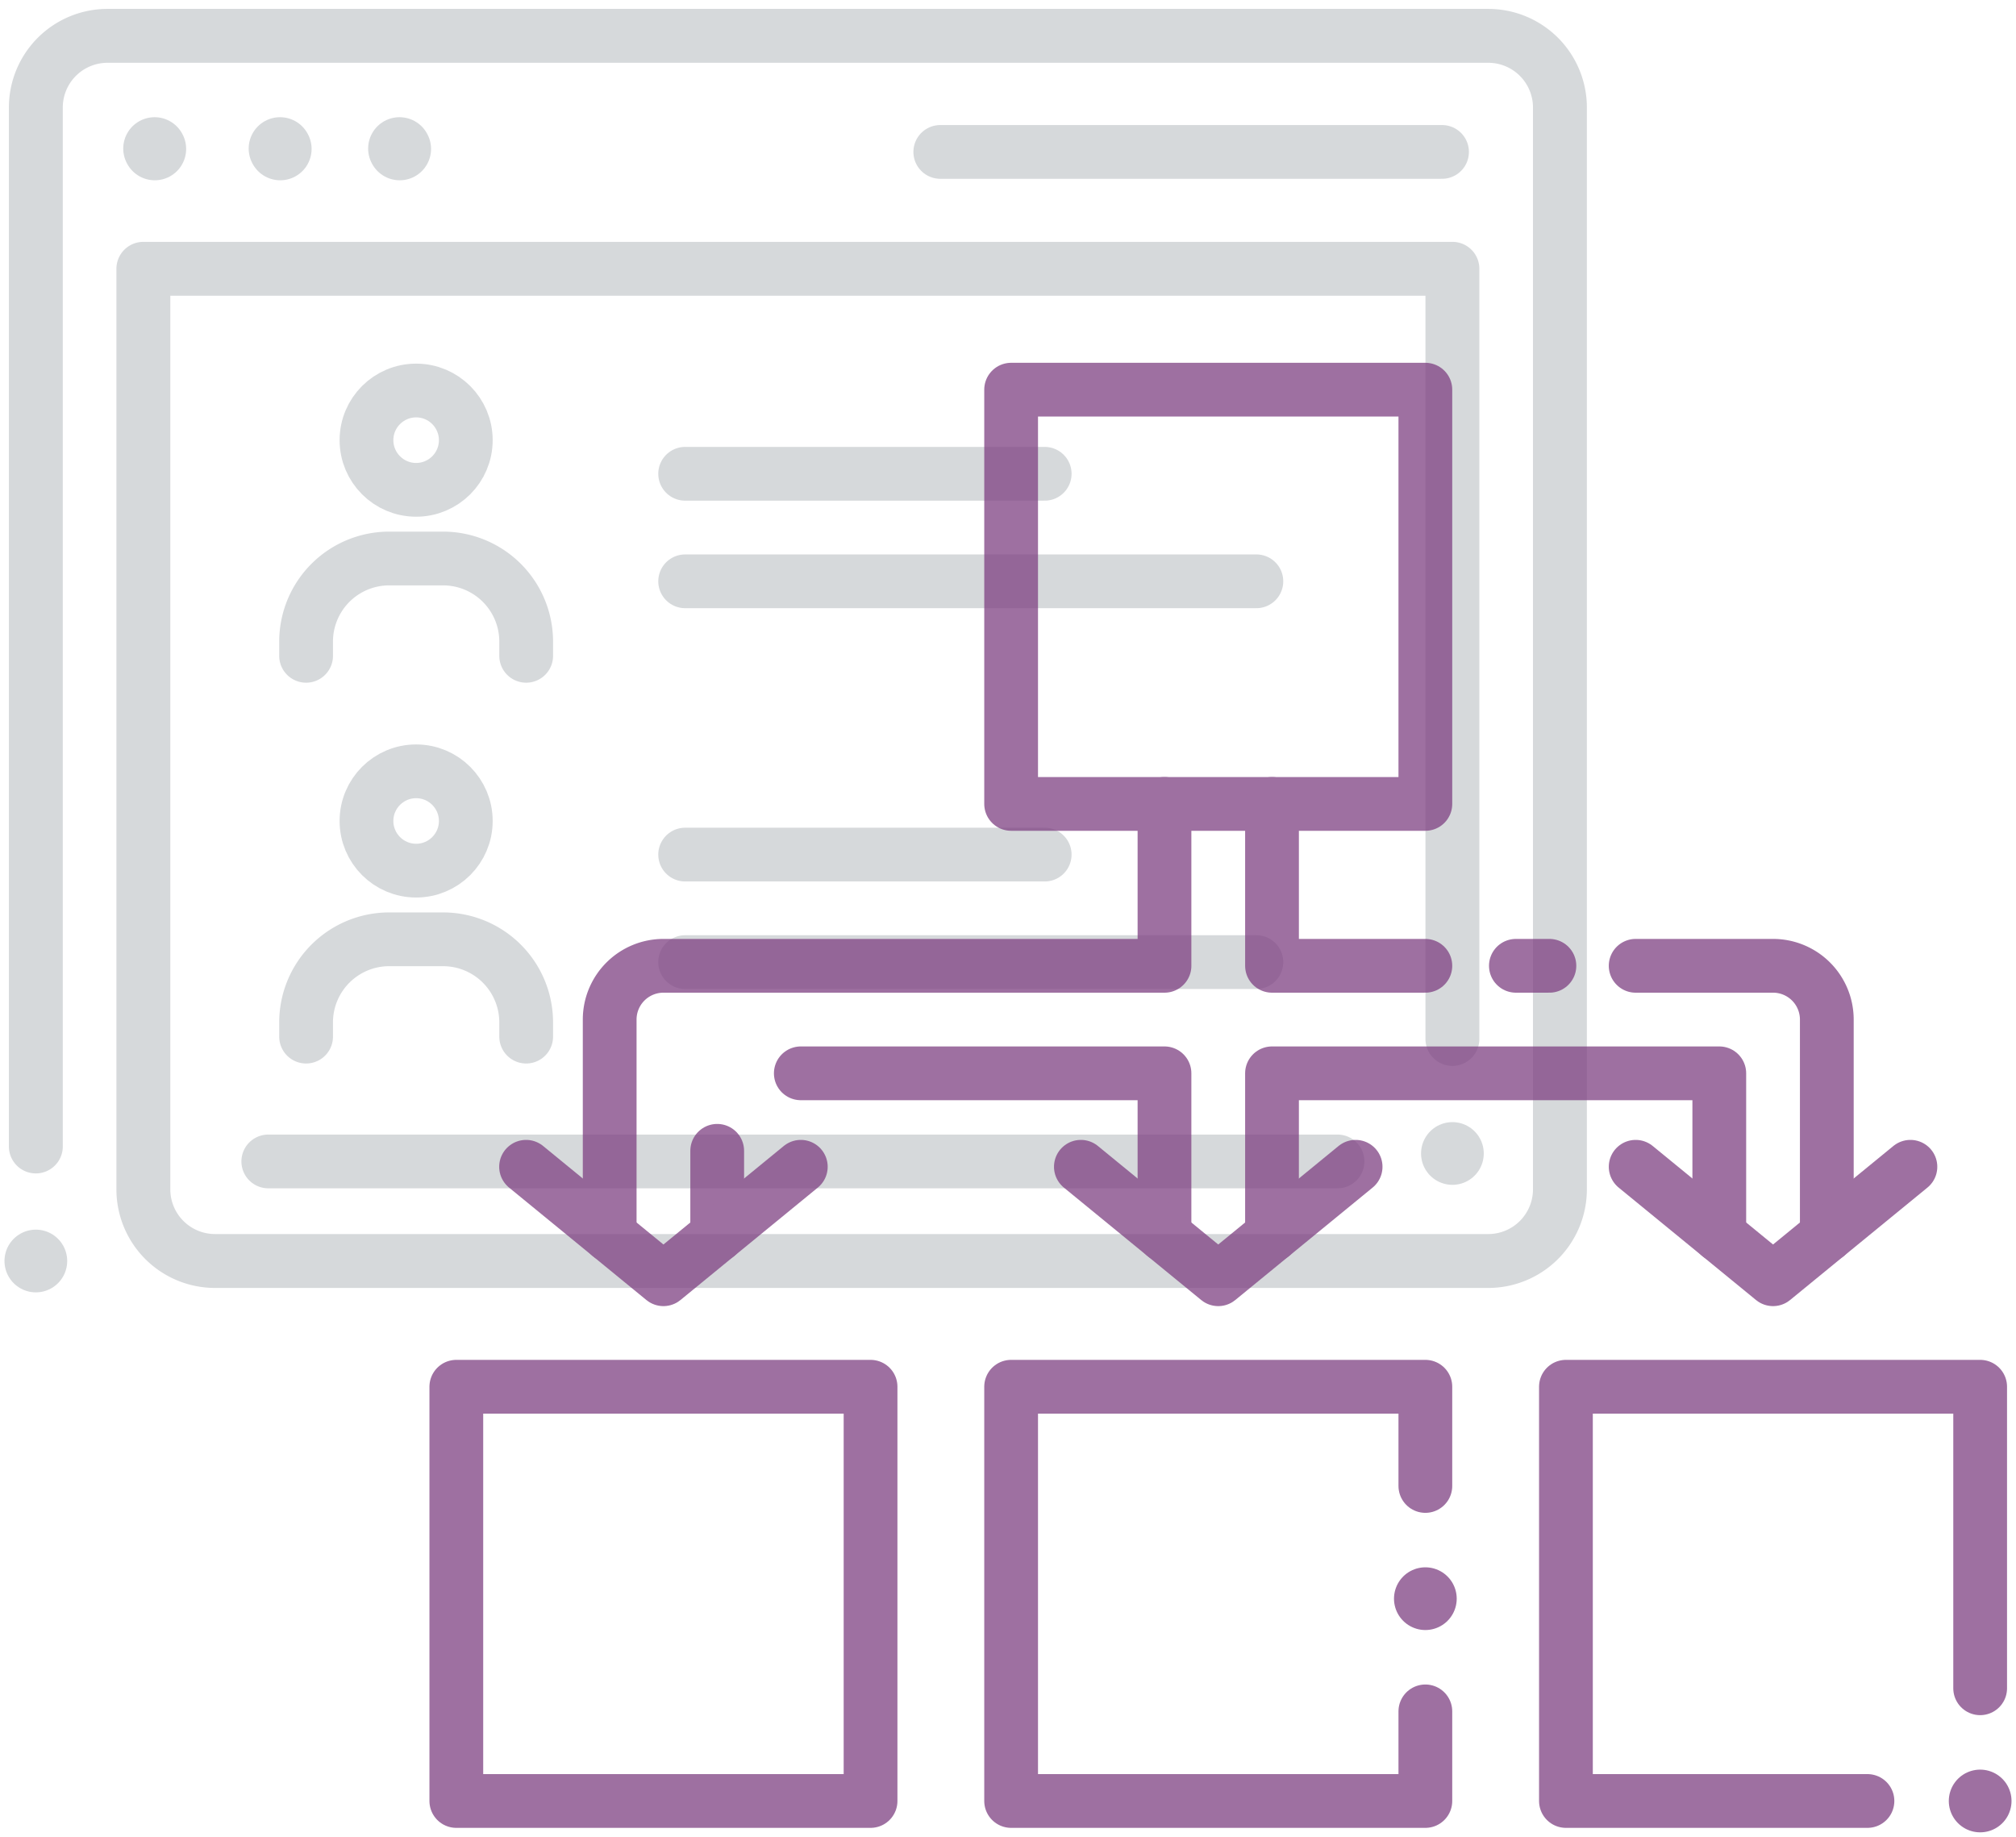
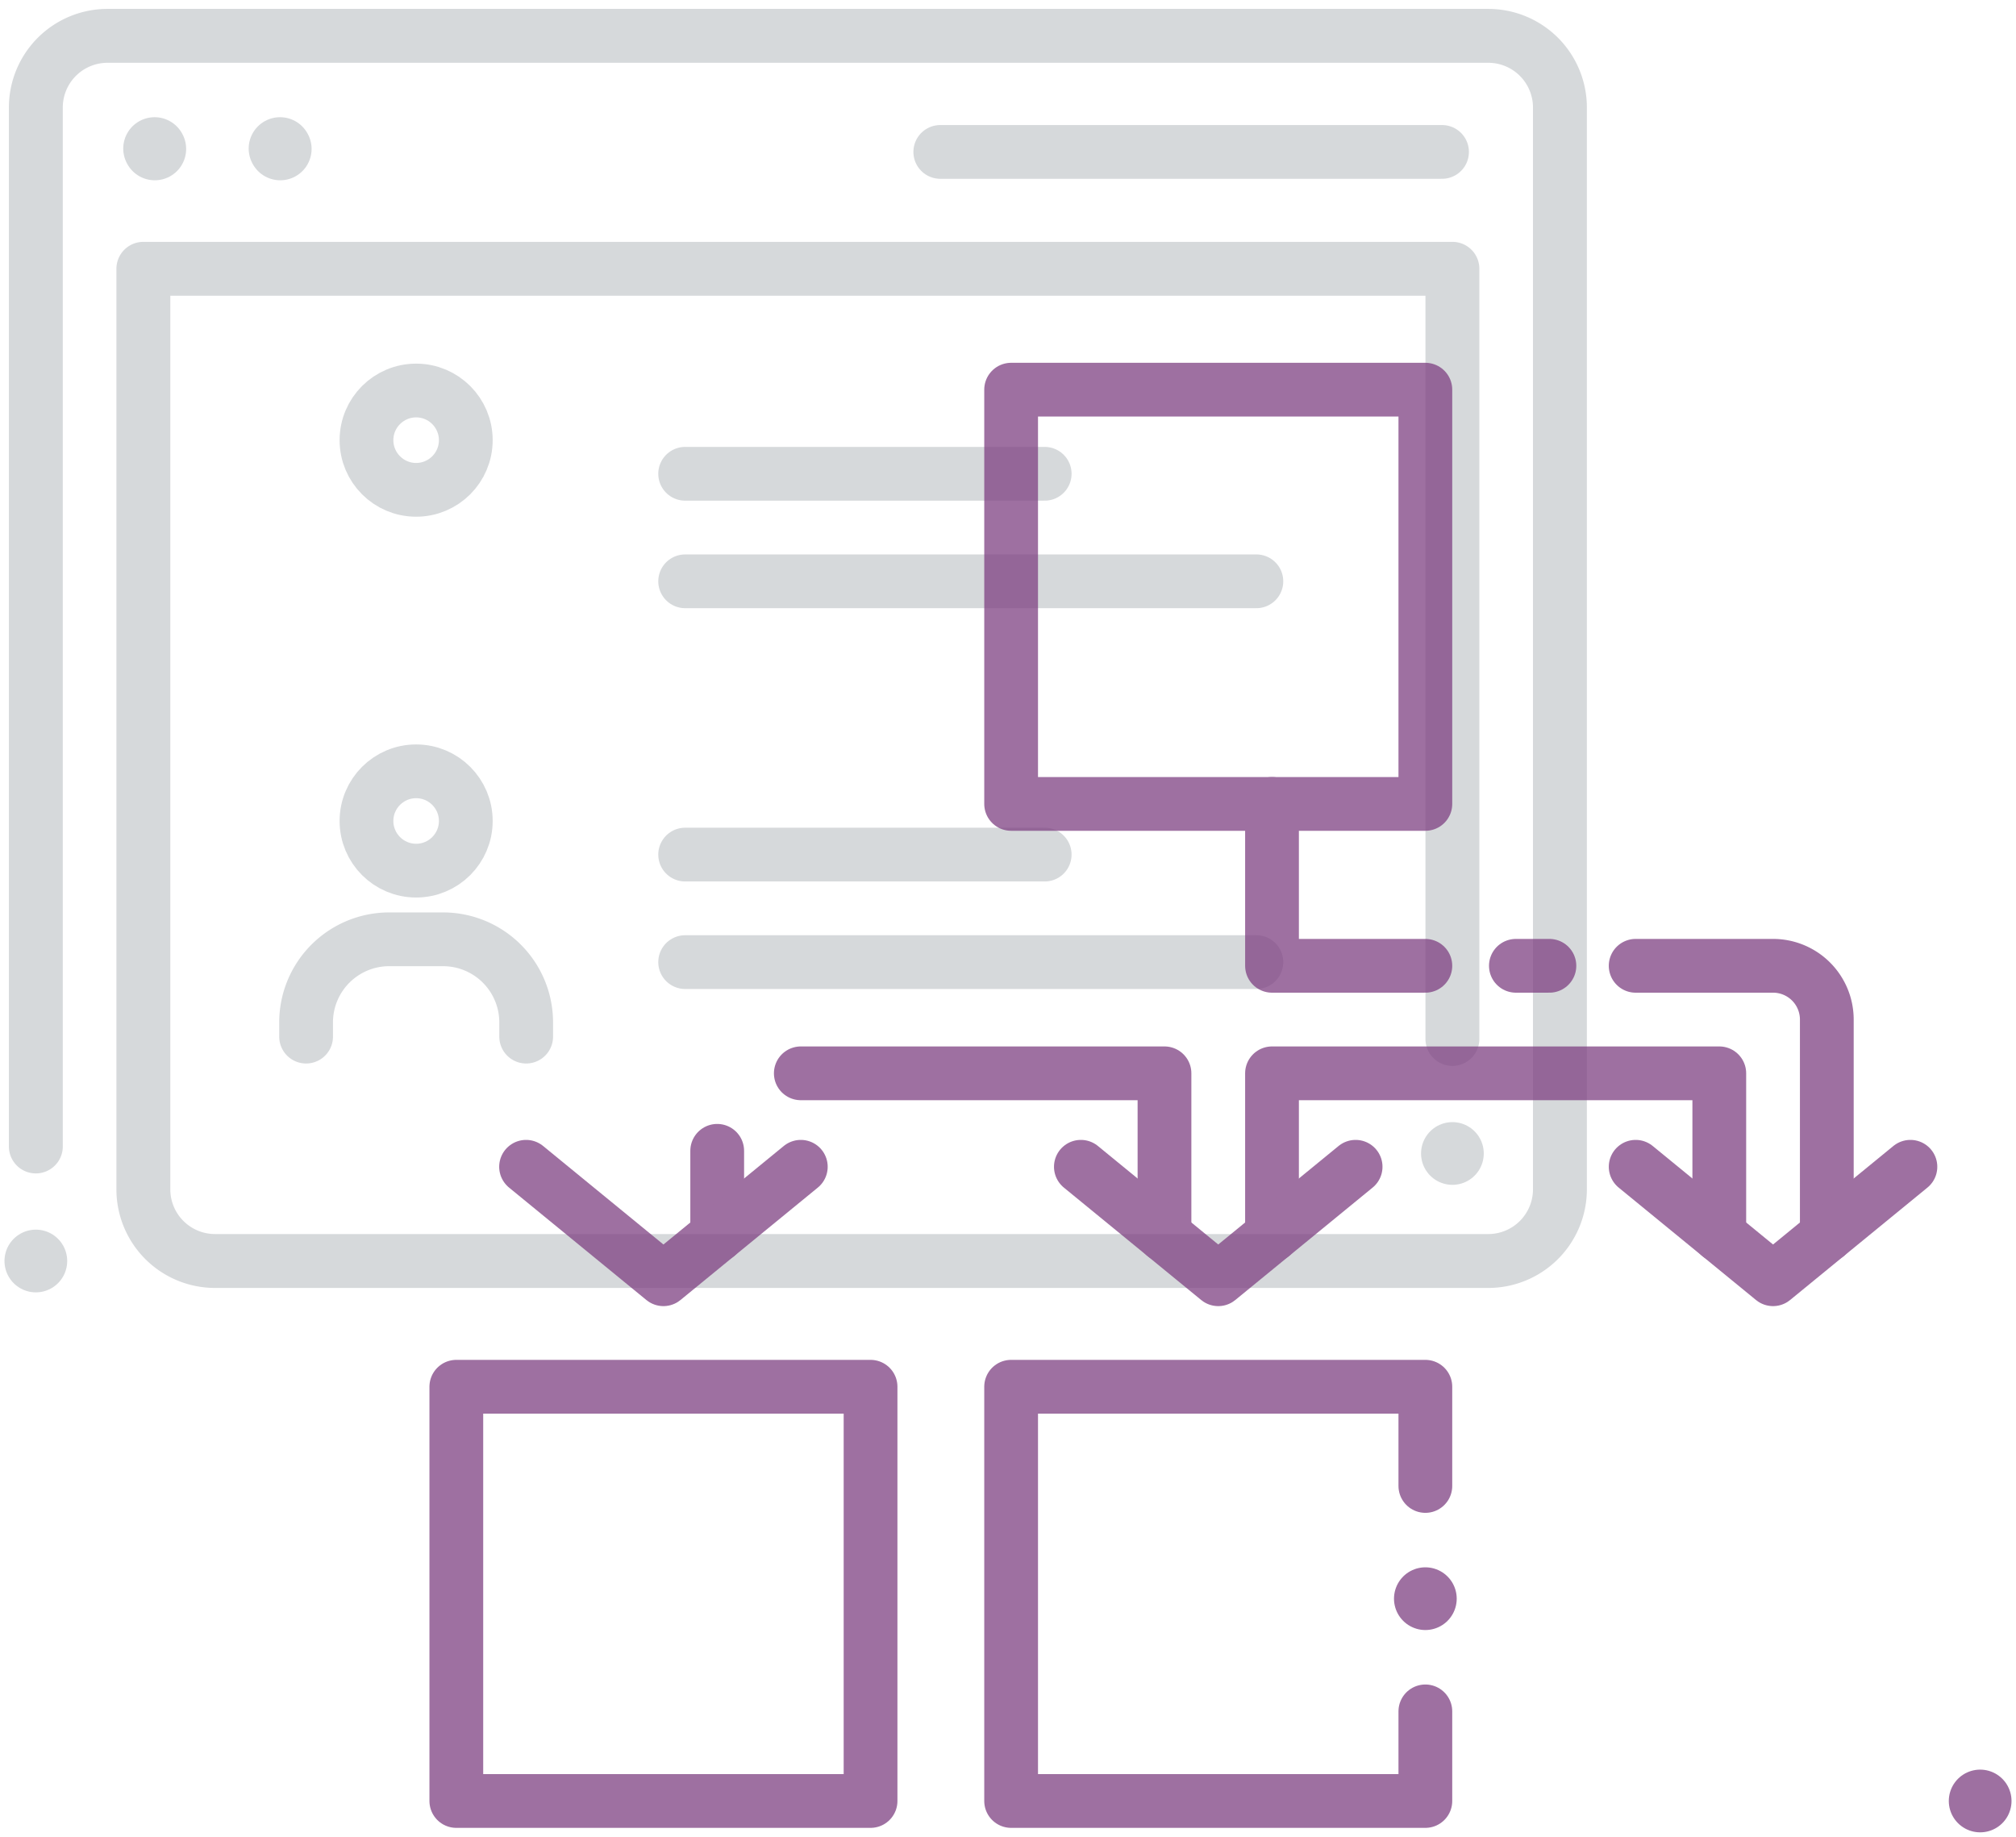
<svg xmlns="http://www.w3.org/2000/svg" id="Layer_1" data-name="Layer 1" viewBox="0 0 225 205">
  <defs>
    <style>.cls-1{opacity:0.25;}.cls-2,.cls-3,.cls-4,.cls-6,.cls-7{fill:none;stroke-linecap:round;stroke-linejoin:round;}.cls-2,.cls-3,.cls-4{stroke:#5c6670;}.cls-2,.cls-7{stroke-width:7px;}.cls-3{stroke-width:6.015px;}.cls-4,.cls-6{stroke-width:6px;}.cls-5{opacity:0.75;}.cls-6,.cls-7{stroke:#7e4082;}</style>
  </defs>
  <title>hcm_Suite_Icon</title>
  <g class="cls-1">
    <line class="cls-2" x1="17.276" y1="16.621" x2="17.254" y2="16.58" />
    <line class="cls-2" x1="31.276" y1="16.621" x2="31.254" y2="16.58" />
-     <line class="cls-2" x1="44.609" y1="16.621" x2="44.587" y2="16.58" />
    <line class="cls-2" x1="4" y1="140.735" x2="4" y2="140.735" />
    <line class="cls-2" x1="162.099" y1="128.735" x2="162.099" y2="128.735" />
    <path class="cls-3" d="M4,127.952V12a8,8,0,0,1,8-8H166.099a8,8,0,0,1,8,8V132.735a8,8,0,0,1-8,8H24a8,8,0,0,1-8-8V30H162.099v85.952" />
    <line class="cls-4" x1="160.942" y1="16.955" x2="104.942" y2="16.955" />
-     <line class="cls-4" x1="149.276" y1="129.623" x2="29.942" y2="129.623" />
    <circle class="cls-4" cx="46.444" cy="49.126" r="5.542" />
-     <path class="cls-4" d="M58.725,73.192v-1.584A9.276,9.276,0,0,0,49.45,62.332H43.438a9.276,9.276,0,0,0-9.276,9.276v1.584" />
    <line class="cls-4" x1="76.467" y1="52.877" x2="116.595" y2="52.877" />
    <line class="cls-4" x1="76.467" y1="64.877" x2="140.22" y2="64.877" />
    <circle class="cls-4" cx="46.444" cy="91.626" r="5.542" />
    <path class="cls-4" d="M58.725,115.692v-1.584a9.276,9.276,0,0,0-9.276-9.276H43.438a9.276,9.276,0,0,0-9.276,9.276v1.584" />
    <line class="cls-4" x1="76.467" y1="95.377" x2="116.595" y2="95.377" />
    <line class="cls-4" x1="76.467" y1="107.377" x2="140.22" y2="107.377" />
  </g>
  <g class="cls-5">
    <rect class="cls-6" x="112.849" y="43.49" width="46.231" height="46.231" />
    <polyline class="cls-6" points="159.08 165.842 159.08 154.769 112.849 154.769 112.849 201 159.08 201 159.08 191" />
    <rect class="cls-6" x="50.929" y="154.769" width="46.231" height="46.231" />
    <line class="cls-7" x1="159.08" y1="178.421" x2="159.08" y2="178.421" />
-     <polyline class="cls-6" points="221 188.421 221 154.769 174.769 154.769 174.769 201 208.421 201" />
    <line class="cls-7" x1="221" y1="201" x2="221" y2="201" />
    <polyline class="cls-6" points="89.376 119.789 129.965 119.789 129.965 137.858" />
    <line class="cls-6" x1="80.045" y1="137.858" x2="80.045" y2="128.438" />
-     <path class="cls-6" d="M129.965,89.721v18.068h-55.92a6,6,0,0,0-6,6h0v24.068" />
    <polyline class="cls-6" points="159.08 107.789 141.965 107.789 141.965 89.721" />
    <line class="cls-6" x1="172.925" y1="107.789" x2="169.184" y2="107.789" />
    <path class="cls-6" d="M203.885,137.858V113.789h0a6,6,0,0,0-6-6H182.553" />
    <polyline class="cls-6" points="141.965 137.858 141.965 119.789 191.885 119.789 191.885 137.858" />
    <polyline class="cls-6" points="151.296 130.219 135.965 142.77 120.633 130.219" />
    <polyline class="cls-6" points="213.216 130.219 197.885 142.77 182.553 130.219" />
    <polyline class="cls-6" points="89.376 130.219 74.044 142.77 58.713 130.219" />
  </g>
</svg>